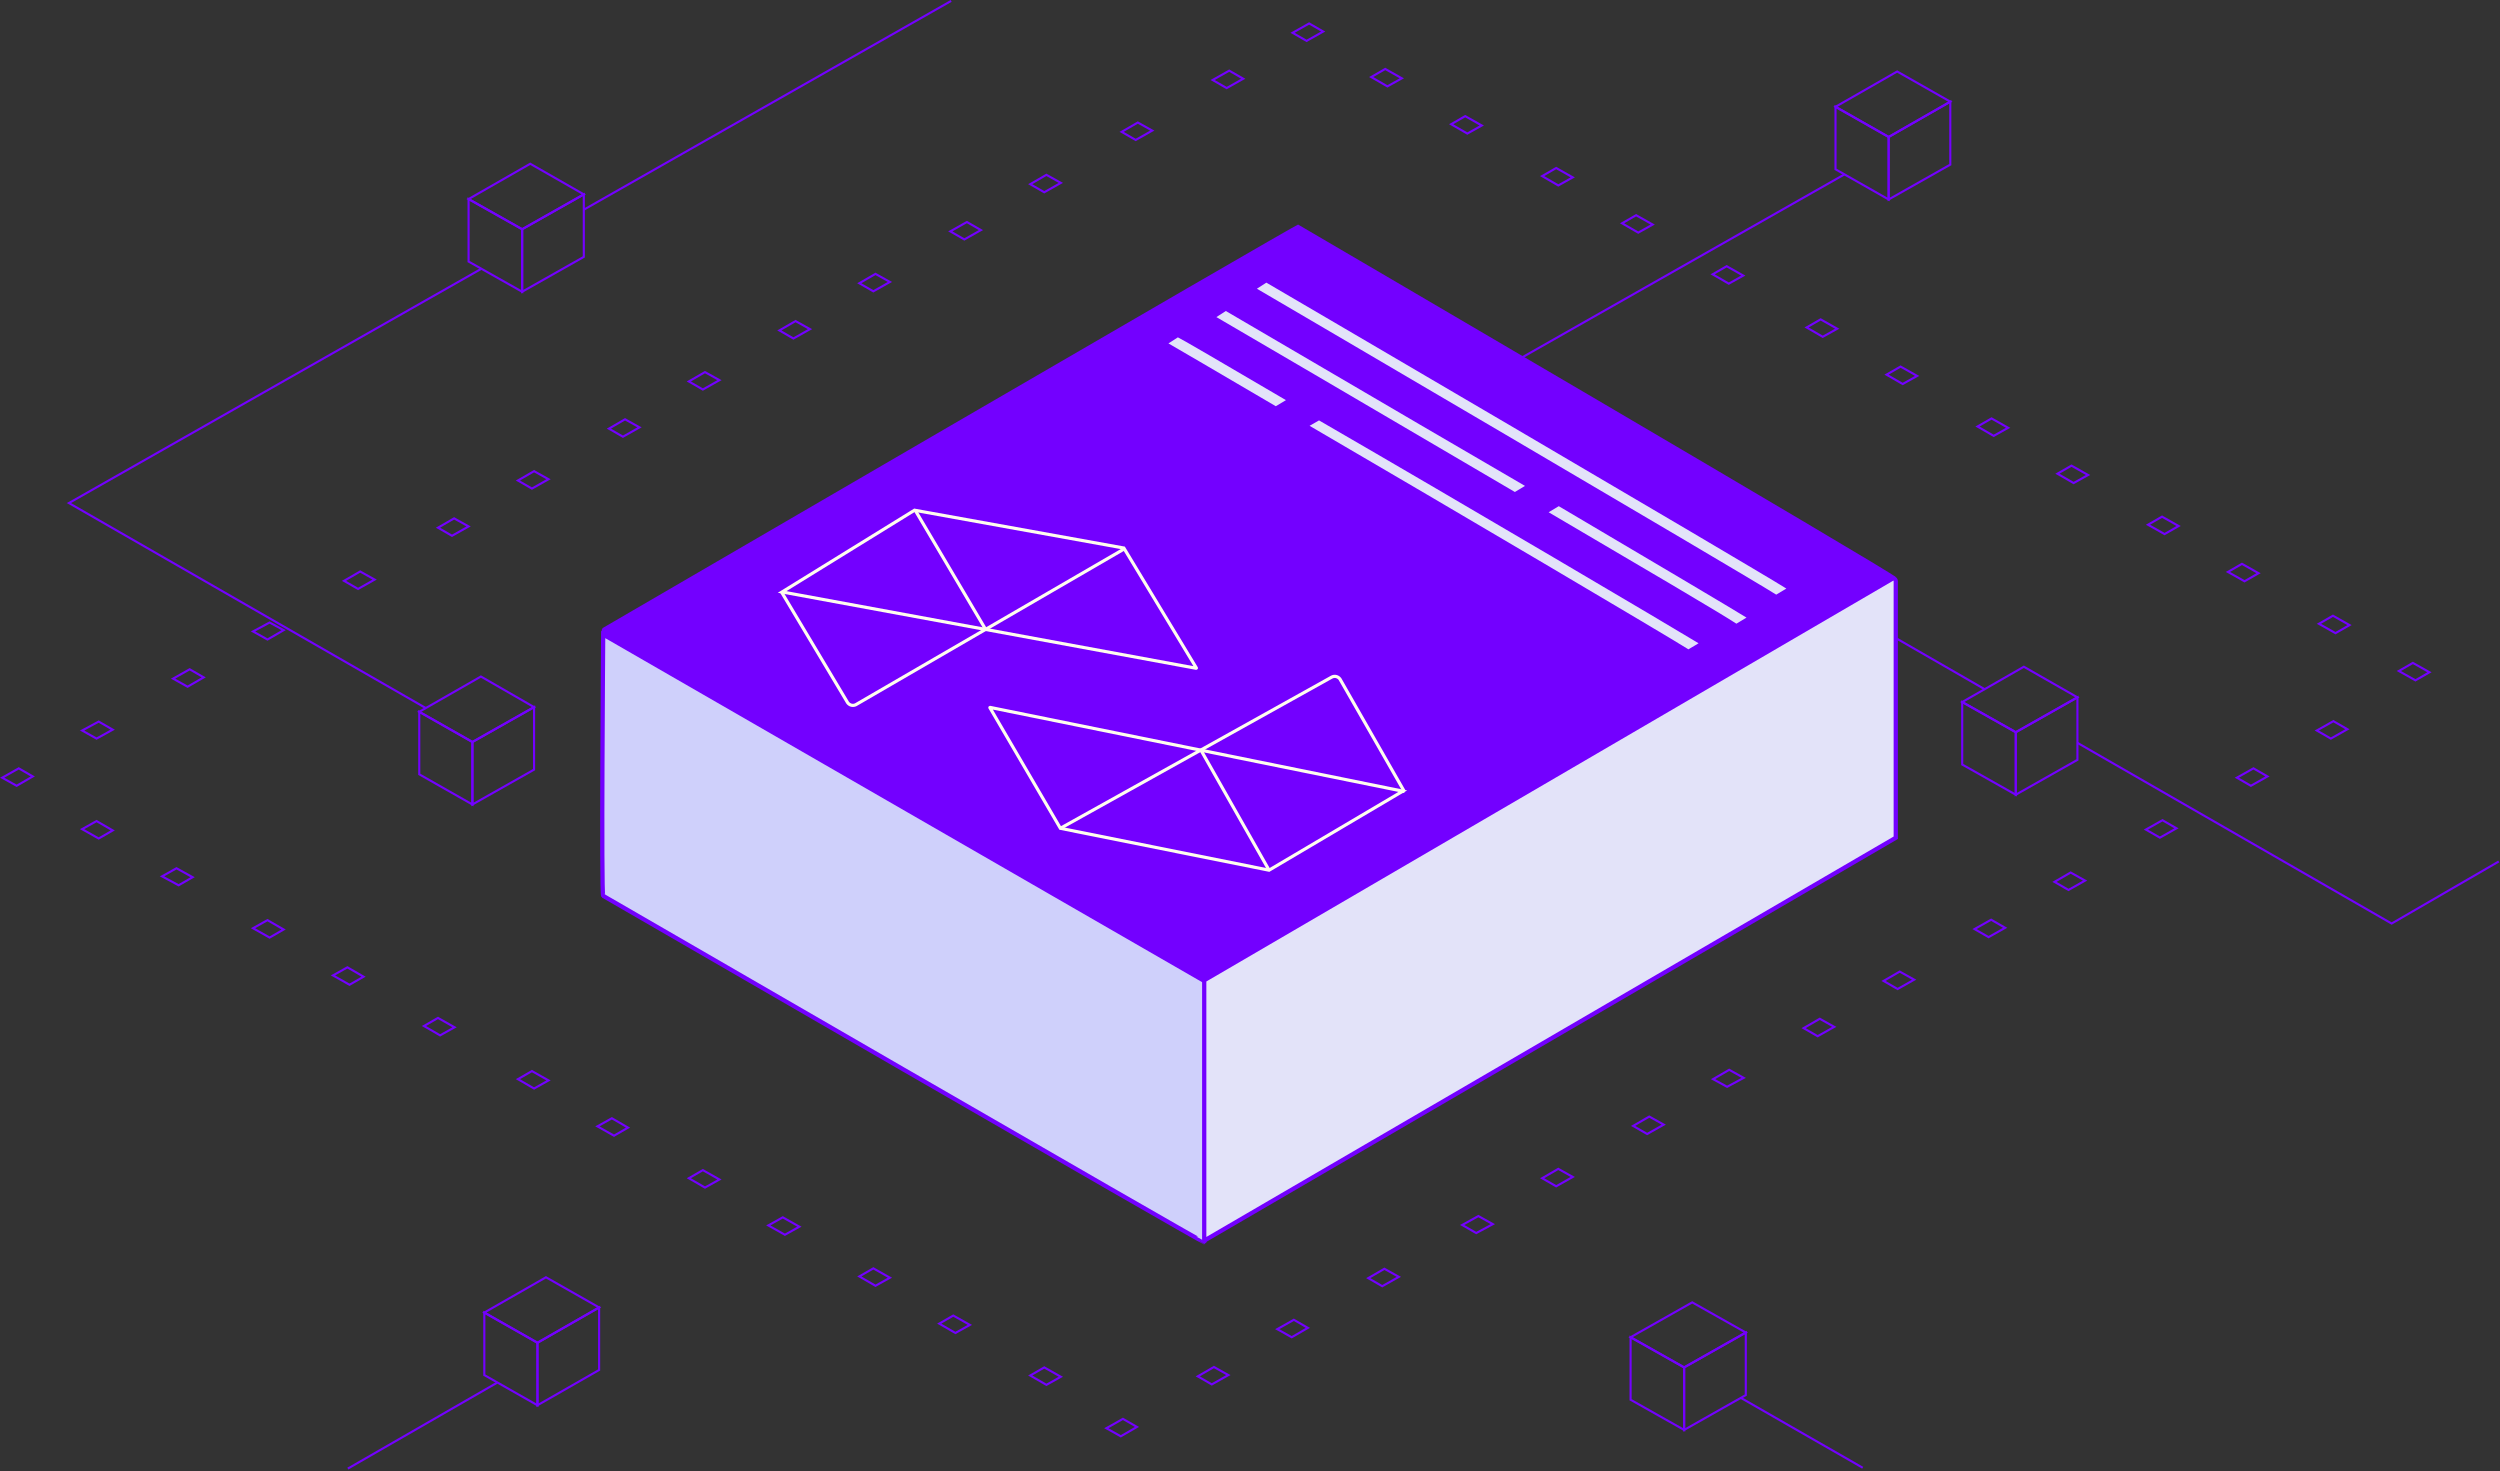
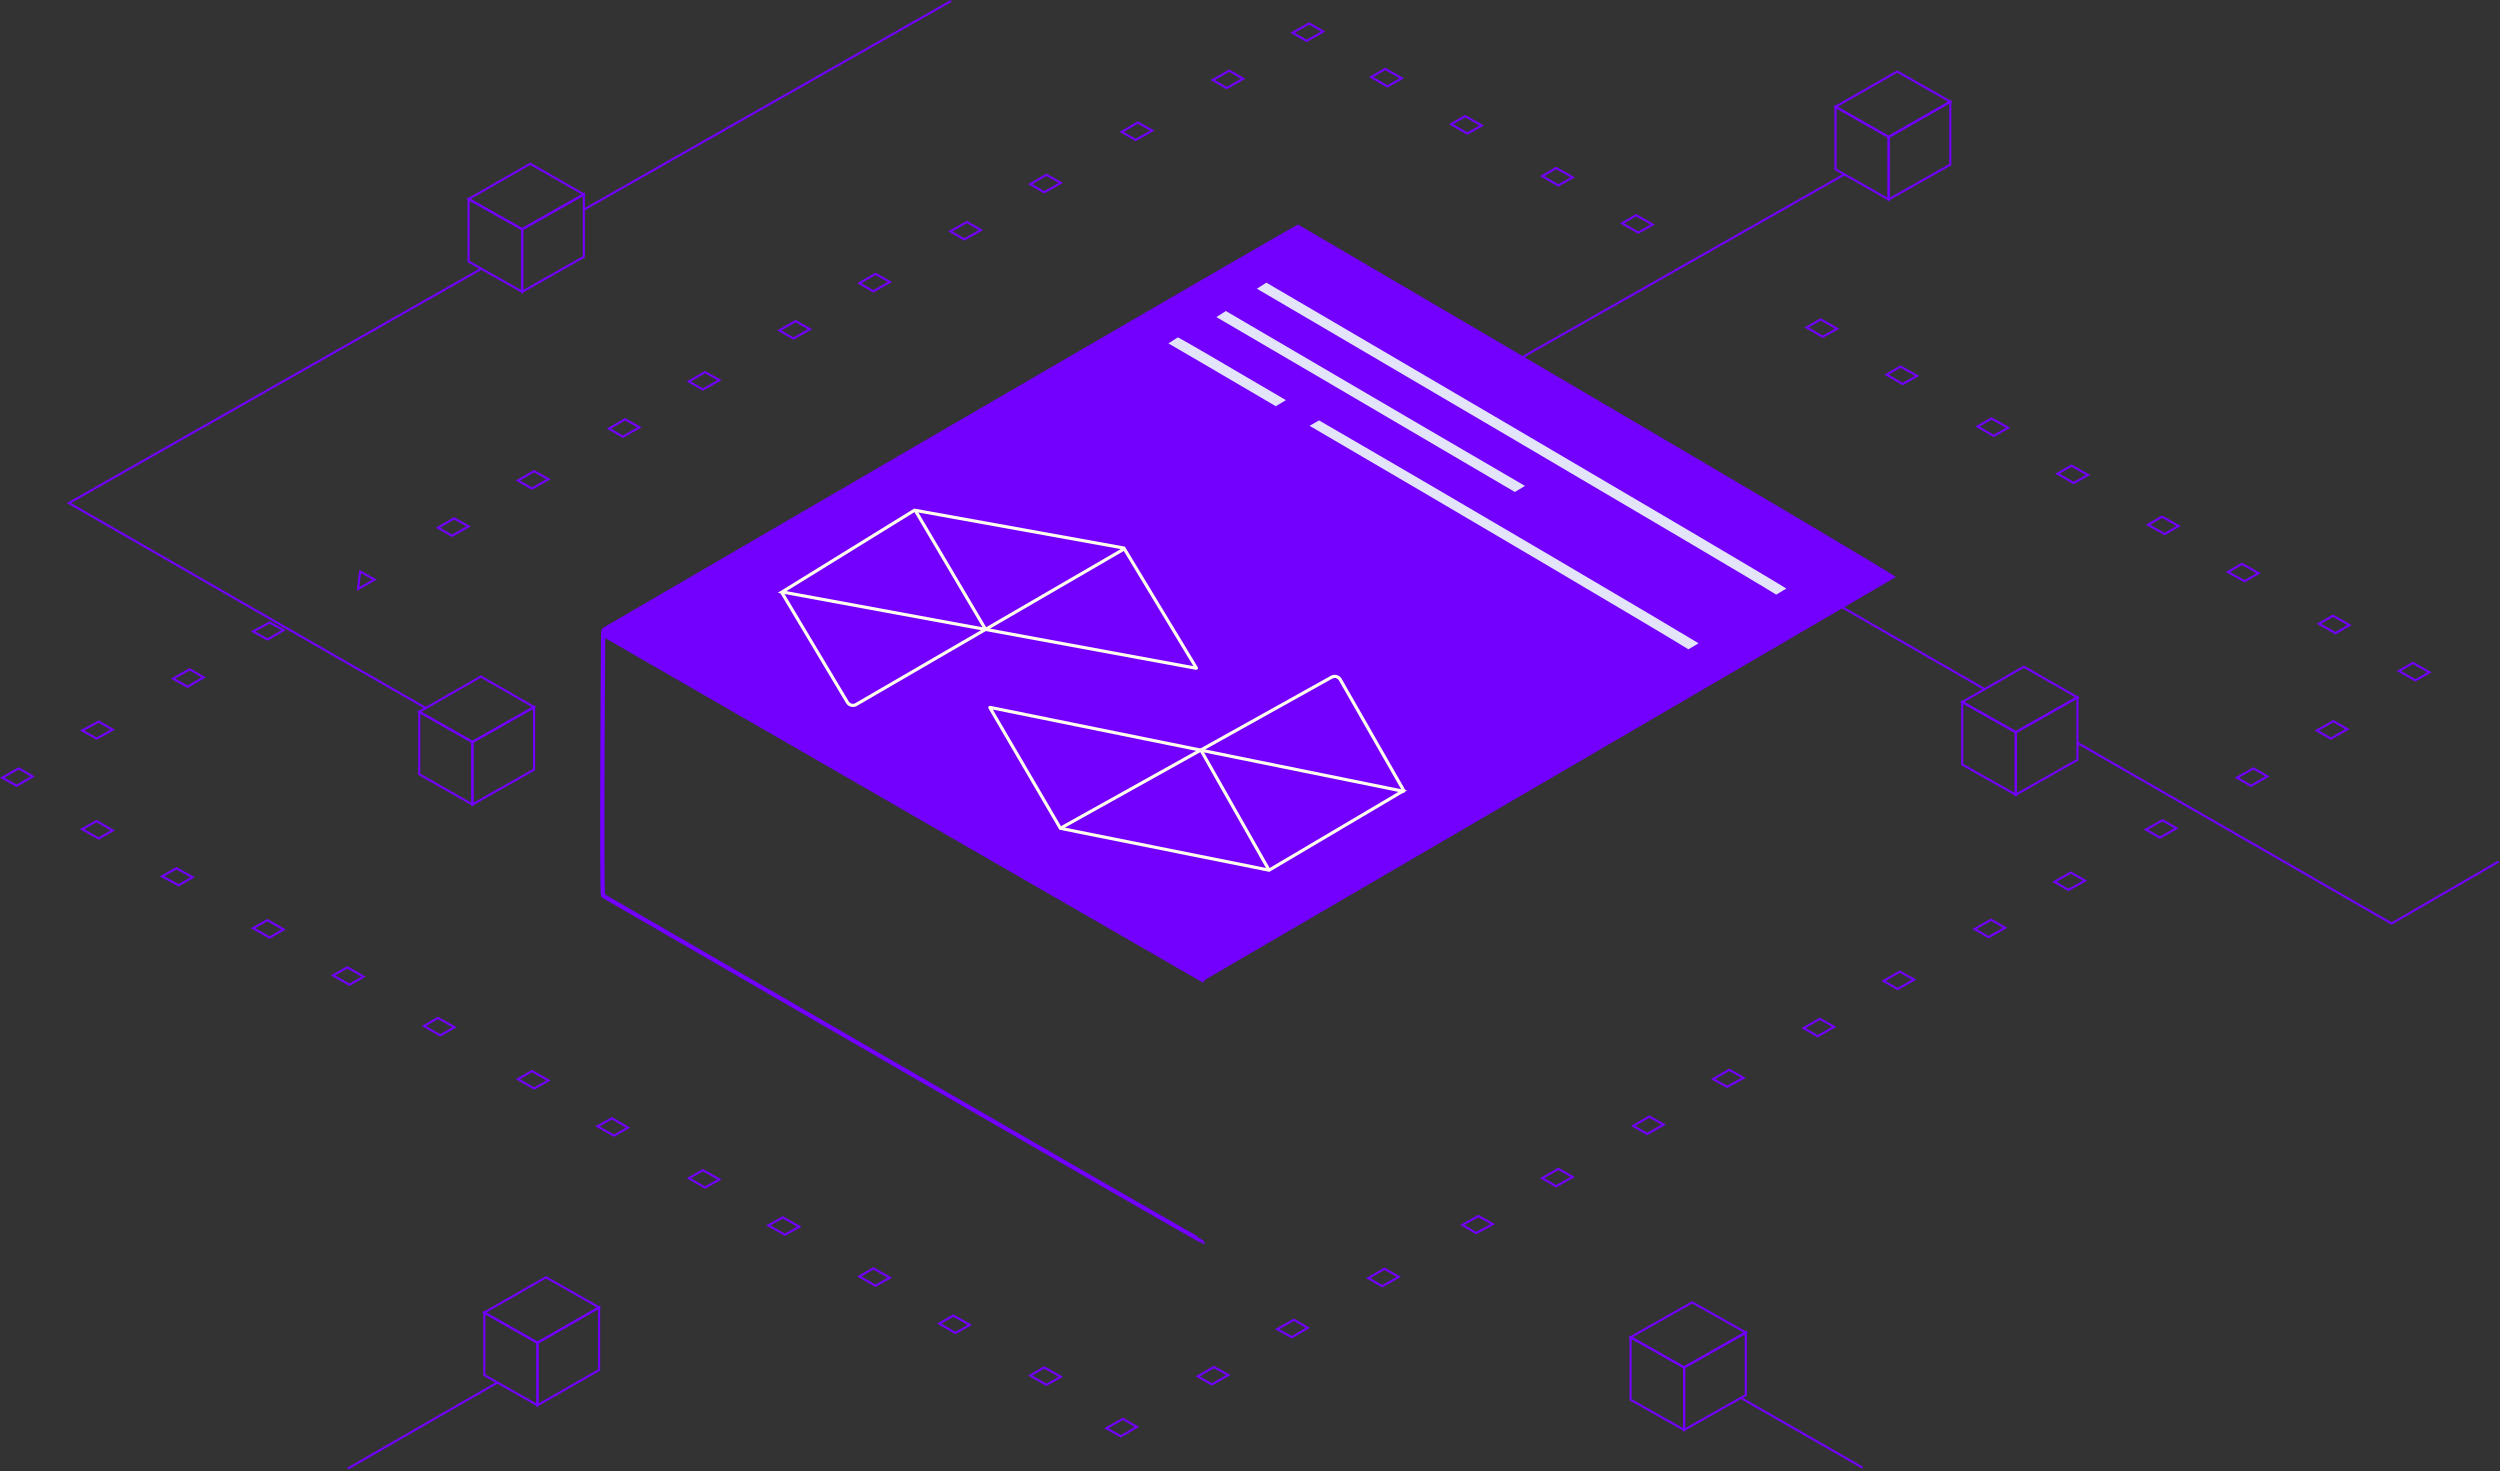
<svg xmlns="http://www.w3.org/2000/svg" width="588" height="346" viewBox="0 0 588 346" fill="none">
  <rect x="0" y="0" width="588" height="346" fill="#333333" stroke="none" />
  <path d="M288.511 20.717L292.411 18.517L289.111 16.617L285.211 18.817L288.511 20.717Z" stroke="#7300FF" stroke-width="0.5" stroke-miterlimit="10" />
  <path d="M307.311 9.617L311.211 7.417L307.911 5.517L304.011 7.717L307.311 9.617Z" stroke="#7300FF" stroke-width="0.5" stroke-miterlimit="10" />
  <path d="M267.111 32.917L271.01 30.717L267.611 28.817L263.811 31.017L267.111 32.917Z" stroke="#7300FF" stroke-width="0.5" stroke-miterlimit="10" />
  <path d="M286.711 74.417V76.917H284.211V74.417H286.711Z" fill="#7300FF" stroke="#7300FF" />
  <path d="M286.711 88.117V90.617H284.211V88.117H286.711Z" fill="#7300FF" stroke="#7300FF" />
  <path d="M286.711 101.917V104.417H284.211V101.917H286.711Z" fill="#7300FF" stroke="#7300FF" />
  <path d="M286.711 117.517V120.017H284.211V117.517H286.711Z" fill="#E3E3F9" stroke="#7300FF" />
  <path d="M286.711 131.317V133.817H284.211V131.317H286.711Z" fill="#E3E3F9" stroke="#7300FF" />
  <path d="M286.711 145.017V147.517H284.211V145.017H286.711Z" fill="#E3E3F9" stroke="#7300FF" />
  <path d="M122.811 53.917L137.311 45.717L124.711 38.517L110.211 46.817L122.811 53.917Z" stroke="#7300FF" stroke-width="0.5" stroke-miterlimit="10" />
  <path d="M122.811 68.617L110.211 61.517V46.817L122.811 53.917V68.617Z" stroke="#7300FF" stroke-width="0.5" stroke-miterlimit="10" />
  <path d="M122.811 68.617L137.311 60.417V45.717L122.811 53.917V68.617Z" stroke="#7300FF" stroke-width="0.5" stroke-miterlimit="10" />
  <path d="M111.11 174.517L125.61 166.317L113.11 159.117L98.61 167.417L111.11 174.517Z" stroke="#7300FF" stroke-width="0.5" stroke-miterlimit="10" />
  <path d="M111.11 189.217L98.61 182.117V167.417L111.11 174.517V189.217Z" stroke="#7300FF" stroke-width="0.5" stroke-miterlimit="10" />
  <path d="M111.11 189.217L125.61 181.017V166.317L111.11 174.517V189.217Z" stroke="#7300FF" stroke-width="0.5" stroke-miterlimit="10" />
  <path d="M126.411 315.817L140.911 307.517L128.411 300.417L113.911 308.717L126.411 315.817Z" stroke="#7300FF" stroke-width="0.5" stroke-miterlimit="10" />
  <path d="M126.411 330.517L113.911 323.417V308.717L126.411 315.817V330.517Z" stroke="#7300FF" stroke-width="0.5" stroke-miterlimit="10" />
  <path d="M126.411 330.517L140.911 322.217V307.517L126.411 315.817V330.517Z" stroke="#7300FF" stroke-width="0.5" stroke-miterlimit="10" />
  <path d="M396.111 321.617L410.611 313.417L398.011 306.317L383.511 314.517L396.111 321.617Z" stroke="#7300FF" stroke-width="0.5" stroke-miterlimit="10" />
  <path d="M396.111 336.317L383.511 329.217V314.517L396.111 321.617V336.317Z" stroke="#7300FF" stroke-width="0.5" stroke-miterlimit="10" />
  <path d="M396.11 336.317L410.61 328.117V313.417L396.11 321.617V336.317Z" stroke="#7300FF" stroke-width="0.5" stroke-miterlimit="10" />
  <path d="M474.111 172.217L488.611 164.017L476.011 156.817L461.511 165.117L474.111 172.217Z" stroke="#7300FF" stroke-width="0.5" stroke-miterlimit="10" />
  <path d="M474.111 186.917L461.511 179.817V165.117L474.111 172.217V186.917Z" stroke="#7300FF" stroke-width="0.5" stroke-miterlimit="10" />
  <path d="M474.11 186.917L488.61 178.717V164.017L474.11 172.217V186.917Z" stroke="#7300FF" stroke-width="0.5" stroke-miterlimit="10" />
  <path d="M444.211 32.217L458.711 23.917L446.211 16.817L431.711 25.117L444.211 32.217Z" stroke="#7300FF" stroke-width="0.5" stroke-miterlimit="10" />
  <path d="M444.211 46.917L431.711 39.817V25.117L444.211 32.217V46.917Z" stroke="#7300FF" stroke-width="0.5" stroke-miterlimit="10" />
  <path d="M444.211 46.917L458.711 38.717V23.917L444.211 32.217V46.917Z" stroke="#7300FF" stroke-width="0.5" stroke-miterlimit="10" />
  <path d="M113.211 63.217L16.211 118.317L100.111 166.517" stroke="#7300FF" stroke-width="0.5" stroke-miterlimit="10" />
  <path d="M223.71 0.217L137.311 49.317" stroke="#7300FF" stroke-width="0.5" stroke-miterlimit="10" />
  <path d="M433.811 41.017L344.511 91.717L466.811 162.117" stroke="#7300FF" stroke-width="0.5" stroke-miterlimit="10" />
  <path d="M488.61 174.717L562.51 217.217L587.71 202.617" stroke="#7300FF" stroke-width="0.5" stroke-miterlimit="10" />
  <path d="M409.511 328.817L438.111 345.217" stroke="#7300FF" stroke-width="0.5" stroke-miterlimit="10" />
  <path d="M81.811 345.417L116.911 325.217" stroke="#7300FF" stroke-width="0.5" stroke-miterlimit="10" />
  <path d="M226.811 56.317L230.711 54.117L227.411 52.217L223.511 54.417L226.811 56.317Z" stroke="#7300FF" stroke-width="0.5" stroke-miterlimit="10" />
  <path d="M245.611 45.217L249.51 43.017L246.111 41.117L242.311 43.317L245.611 45.217Z" stroke="#7300FF" stroke-width="0.5" stroke-miterlimit="10" />
  <path d="M186.611 79.617L190.51 77.417L187.111 75.517L183.311 77.717L186.611 79.617Z" stroke="#7300FF" stroke-width="0.5" stroke-miterlimit="10" />
  <path d="M205.41 68.517L209.31 66.317L205.91 64.417L202.11 66.617L205.41 68.517Z" stroke="#7300FF" stroke-width="0.5" stroke-miterlimit="10" />
  <path d="M146.511 102.717L150.411 100.517L147.011 98.617L143.211 100.817L146.511 102.717Z" stroke="#7300FF" stroke-width="0.5" stroke-miterlimit="10" />
  <path d="M165.311 91.617L169.211 89.417L165.811 87.517L162.011 89.717L165.311 91.617Z" stroke="#7300FF" stroke-width="0.5" stroke-miterlimit="10" />
  <path d="M106.311 126.017L110.211 123.817L106.811 121.917L103.011 124.117L106.311 126.017Z" stroke="#7300FF" stroke-width="0.5" stroke-miterlimit="10" />
  <path d="M125.111 114.917L129.01 112.717L125.611 110.817L121.811 113.017L125.111 114.917Z" stroke="#7300FF" stroke-width="0.5" stroke-miterlimit="10" />
-   <path d="M84.211 138.517L88.111 136.317L84.711 134.417L80.911 136.617L84.211 138.517Z" stroke="#7300FF" stroke-width="0.5" stroke-miterlimit="10" />
+   <path d="M84.211 138.517L88.111 136.317L84.711 134.417L84.211 138.517Z" stroke="#7300FF" stroke-width="0.5" stroke-miterlimit="10" />
  <path d="M44.111 161.517L47.911 159.317L44.611 157.417L40.711 159.617L44.111 161.517Z" stroke="#7300FF" stroke-width="0.5" stroke-miterlimit="10" />
  <path d="M62.911 150.417L66.711 148.217L63.411 146.417L59.511 148.517L62.911 150.417Z" stroke="#7300FF" stroke-width="0.5" stroke-miterlimit="10" />
  <path d="M3.911 184.817L7.711 182.617L4.411 180.717L0.511 182.917L3.911 184.817Z" stroke="#7300FF" stroke-width="0.5" stroke-miterlimit="10" />
  <path d="M22.71 173.717L26.511 171.617L23.21 169.717L19.311 171.817L22.71 173.717Z" stroke="#7300FF" stroke-width="0.5" stroke-miterlimit="10" />
  <path d="M548.711 144.817L552.611 147.017L549.311 148.917L545.411 146.717L548.711 144.817Z" stroke="#7300FF" stroke-width="0.5" stroke-miterlimit="10" />
  <path d="M567.511 155.917L571.411 158.117L568.111 160.017L564.211 157.817L567.511 155.917Z" stroke="#7300FF" stroke-width="0.5" stroke-miterlimit="10" />
  <path d="M508.511 121.517L512.411 123.717L509.111 125.617L505.211 123.417L508.511 121.517Z" stroke="#7300FF" stroke-width="0.5" stroke-miterlimit="10" />
  <path d="M527.311 132.617L531.211 134.817L527.911 136.717L524.011 134.517L527.311 132.617Z" stroke="#7300FF" stroke-width="0.5" stroke-miterlimit="10" />
  <path d="M468.41 98.417L472.31 100.617L468.91 102.517L465.11 100.317L468.41 98.417Z" stroke="#7300FF" stroke-width="0.5" stroke-miterlimit="10" />
  <path d="M487.211 109.517L491.111 111.717L487.711 113.617L483.911 111.417L487.211 109.517Z" stroke="#7300FF" stroke-width="0.5" stroke-miterlimit="10" />
  <path d="M428.211 75.117L432.111 77.317L428.711 79.217L424.911 77.017L428.211 75.117Z" stroke="#7300FF" stroke-width="0.5" stroke-miterlimit="10" />
  <path d="M447.011 86.217L450.911 88.417L447.511 90.317L443.711 88.117L447.011 86.217Z" stroke="#7300FF" stroke-width="0.5" stroke-miterlimit="10" />
-   <path d="M406.111 62.617L410.01 64.817L406.611 66.717L402.811 64.517L406.111 62.617Z" stroke="#7300FF" stroke-width="0.5" stroke-miterlimit="10" />
  <path d="M366.011 39.517L369.911 41.717L366.511 43.617L362.711 41.417L366.011 39.517Z" stroke="#7300FF" stroke-width="0.5" stroke-miterlimit="10" />
  <path d="M384.811 50.617L388.711 52.817L385.311 54.717L381.511 52.517L384.811 50.617Z" stroke="#7300FF" stroke-width="0.5" stroke-miterlimit="10" />
  <path d="M325.811 16.217L329.711 18.417L326.311 20.317L322.511 18.117L325.811 16.217Z" stroke="#7300FF" stroke-width="0.5" stroke-miterlimit="10" />
  <path d="M344.611 27.317L348.51 29.517L345.111 31.417L341.311 29.217L344.611 27.317Z" stroke="#7300FF" stroke-width="0.5" stroke-miterlimit="10" />
  <path d="M529.41 184.817L533.31 182.617L530.01 180.717L526.11 182.917L529.41 184.817Z" stroke="#7300FF" stroke-width="0.5" stroke-miterlimit="10" />
  <path d="M548.211 173.717L552.111 171.517L548.811 169.617L544.911 171.817L548.211 173.717Z" stroke="#7300FF" stroke-width="0.5" stroke-miterlimit="10" />
  <path d="M508.011 197.017L511.911 194.817L508.611 192.917L504.711 195.117L508.011 197.017Z" stroke="#7300FF" stroke-width="0.5" stroke-miterlimit="10" />
  <path d="M467.711 220.417L471.611 218.217L468.311 216.317L464.411 218.517L467.711 220.417Z" stroke="#7300FF" stroke-width="0.5" stroke-miterlimit="10" />
  <path d="M486.511 209.317L490.411 207.117L487.011 205.217L483.211 207.417L486.511 209.317Z" stroke="#7300FF" stroke-width="0.5" stroke-miterlimit="10" />
  <path d="M427.511 243.717L431.411 241.517L428.011 239.617L424.211 241.817L427.511 243.717Z" stroke="#7300FF" stroke-width="0.5" stroke-miterlimit="10" />
  <path d="M446.311 232.617L450.211 230.417L446.811 228.517L443.011 230.717L446.311 232.617Z" stroke="#7300FF" stroke-width="0.5" stroke-miterlimit="10" />
  <path d="M387.41 266.717L391.31 264.517L387.91 262.617L384.11 264.817L387.41 266.717Z" stroke="#7300FF" stroke-width="0.5" stroke-miterlimit="10" />
  <path d="M406.211 255.617L410.111 253.517L406.711 251.617L402.911 253.817L406.211 255.617Z" stroke="#7300FF" stroke-width="0.5" stroke-miterlimit="10" />
  <path d="M347.211 290.017L351.111 287.917L347.711 286.017L343.911 288.117L347.211 290.017Z" stroke="#7300FF" stroke-width="0.5" stroke-miterlimit="10" />
  <path d="M366.011 279.017L369.911 276.817L366.511 274.917L362.711 277.117L366.011 279.017Z" stroke="#7300FF" stroke-width="0.5" stroke-miterlimit="10" />
  <path d="M325.111 302.517L329.01 300.317L325.611 298.417L321.811 300.617L325.111 302.517Z" stroke="#7300FF" stroke-width="0.5" stroke-miterlimit="10" />
  <path d="M285.011 325.617L288.911 323.417L285.511 321.517L281.711 323.717L285.011 325.617Z" stroke="#7300FF" stroke-width="0.5" stroke-miterlimit="10" />
  <path d="M303.811 314.517L307.611 312.317L304.311 310.417L300.411 312.617L303.811 314.517Z" stroke="#7300FF" stroke-width="0.5" stroke-miterlimit="10" />
  <path d="M263.611 337.817L267.411 335.617L264.111 333.717L260.211 335.917L263.611 337.817Z" stroke="#7300FF" stroke-width="0.5" stroke-miterlimit="10" />
  <path d="M245.611 321.617L249.51 323.817L246.111 325.717L242.311 323.517L245.611 321.617Z" stroke="#7300FF" stroke-width="0.5" stroke-miterlimit="10" />
  <path d="M205.41 298.317L209.31 300.517L205.91 302.417L202.11 300.217L205.41 298.317Z" stroke="#7300FF" stroke-width="0.5" stroke-miterlimit="10" />
  <path d="M224.211 309.417L228.111 311.617L224.711 313.517L220.911 311.317L224.211 309.417Z" stroke="#7300FF" stroke-width="0.5" stroke-miterlimit="10" />
  <path d="M165.311 275.217L169.211 277.417L165.811 279.317L162.011 277.117L165.311 275.217Z" stroke="#7300FF" stroke-width="0.5" stroke-miterlimit="10" />
  <path d="M184.111 286.317L188.011 288.517L184.611 290.417L180.711 288.217L184.111 286.317Z" stroke="#7300FF" stroke-width="0.5" stroke-miterlimit="10" />
  <path d="M125.111 251.917L129.01 254.117L125.611 256.017L121.811 253.817L125.111 251.917Z" stroke="#7300FF" stroke-width="0.5" stroke-miterlimit="10" />
  <path d="M143.911 263.017L147.711 265.217L144.411 267.117L140.511 264.917L143.911 263.017Z" stroke="#7300FF" stroke-width="0.5" stroke-miterlimit="10" />
  <path d="M103.011 239.417L106.911 241.617L103.511 243.517L99.711 241.317L103.011 239.417Z" stroke="#7300FF" stroke-width="0.5" stroke-miterlimit="10" />
  <path d="M62.911 216.417L66.711 218.617L63.411 220.517L59.511 218.317L62.911 216.417Z" stroke="#7300FF" stroke-width="0.5" stroke-miterlimit="10" />
  <path d="M81.71 227.517L85.51 229.717L82.21 231.617L78.311 229.417L81.71 227.517Z" stroke="#7300FF" stroke-width="0.5" stroke-miterlimit="10" />
  <path d="M22.71 193.117L26.511 195.317L23.21 197.217L19.311 195.017L22.71 193.117Z" stroke="#7300FF" stroke-width="0.5" stroke-miterlimit="10" />
  <path d="M41.51 204.217L45.31 206.317L42.01 208.217L38.11 206.117L41.51 204.217Z" stroke="#7300FF" stroke-width="0.5" stroke-miterlimit="10" />
  <path d="M445.882 135.73L283.233 230.555C282.915 230.714 141.868 149.072 141.868 149.072C141.392 148.754 141.392 147.96 141.868 147.643C141.868 147.643 304.994 52.658 305.311 52.817C305.311 52.817 446.517 135.412 445.882 135.73Z" fill="#7300FF" />
  <path d="M183.96 139.225L281.327 157.173C281.327 157.173 281.486 157.173 281.327 157.014L264.332 128.9L215.092 120.005L183.96 139.225ZM183.96 139.225C183.96 139.066 183.96 139.066 183.96 139.225Z" stroke="#FFFDEE" stroke-width="0.75" stroke-miterlimit="10" />
  <path d="M264.491 129.059L201.274 165.751C200.638 166.068 199.844 165.909 199.368 165.274L183.802 139.225" stroke="#FFFDEE" stroke-width="0.75" stroke-miterlimit="10" />
  <path d="M215.251 120.005L231.77 147.961" stroke="#FFFDEE" stroke-width="0.75" stroke-miterlimit="10" />
  <path d="M329.932 186.082L232.882 166.386C232.882 166.386 232.723 166.386 232.882 166.545L249.401 194.818L298.482 204.666L329.932 186.082ZM329.932 186.082C330.09 186.082 330.09 186.241 329.932 186.082Z" stroke="#FFFDEE" stroke-width="0.75" stroke-miterlimit="10" />
  <path d="M249.401 194.818L313.254 159.238C313.889 158.92 314.683 159.079 315.16 159.715L330.249 186.082" stroke="#FFFDEE" stroke-width="0.75" stroke-miterlimit="10" />
  <path d="M298.481 204.665L282.438 176.392" stroke="#FFFDEE" stroke-width="0.75" stroke-miterlimit="10" />
  <path d="M297.846 66.477L295.622 67.906C296.734 68.542 409.191 134.459 417.768 139.86L420.15 138.43C411.573 133.03 298.958 67.112 297.846 66.477Z" fill="#E3E3F9" />
-   <path d="M364.24 120.482C386.16 133.347 405.061 144.466 408.397 146.69L410.78 145.26C407.444 143.195 388.701 132.077 366.623 119.052L364.24 120.482Z" fill="#E3E3F9" />
  <path d="M288.316 73.148L286.092 74.578C286.727 74.896 323.26 96.338 356.298 115.717L358.68 114.287C325.642 95.068 288.951 73.466 288.316 73.148Z" fill="#E3E3F9" />
  <path d="M277.039 79.343L274.815 80.772C275.133 80.931 285.457 86.967 300.07 95.544L302.453 94.115C287.84 85.537 277.516 79.502 277.039 79.343Z" fill="#E3E3F9" />
  <path d="M310.235 98.879L308.012 100.15C342.32 120.164 391.56 149.231 397.119 152.725L399.502 151.296C393.784 147.801 344.544 118.734 310.235 98.879Z" fill="#E3E3F9" />
-   <path d="M283.233 292.184C282.915 292.343 141.868 210.701 141.868 210.701C141.392 210.383 141.868 149.231 141.868 149.231L283.233 230.714" fill="#CFD0FB" />
  <path d="M283.233 292.184C282.915 292.343 141.868 210.701 141.868 210.701C141.392 210.383 141.868 149.231 141.868 149.231L283.233 230.714" stroke="#7300FF" stroke-miterlimit="10" />
-   <path d="M283.233 291.867V230.556L444.929 136.207C445.406 135.889 445.883 136.207 445.883 136.683V197.041L283.392 291.708C283.392 292.026 283.233 292.026 283.233 291.867Z" fill="#E3E3F9" stroke="#7300FF" stroke-miterlimit="10" />
</svg>